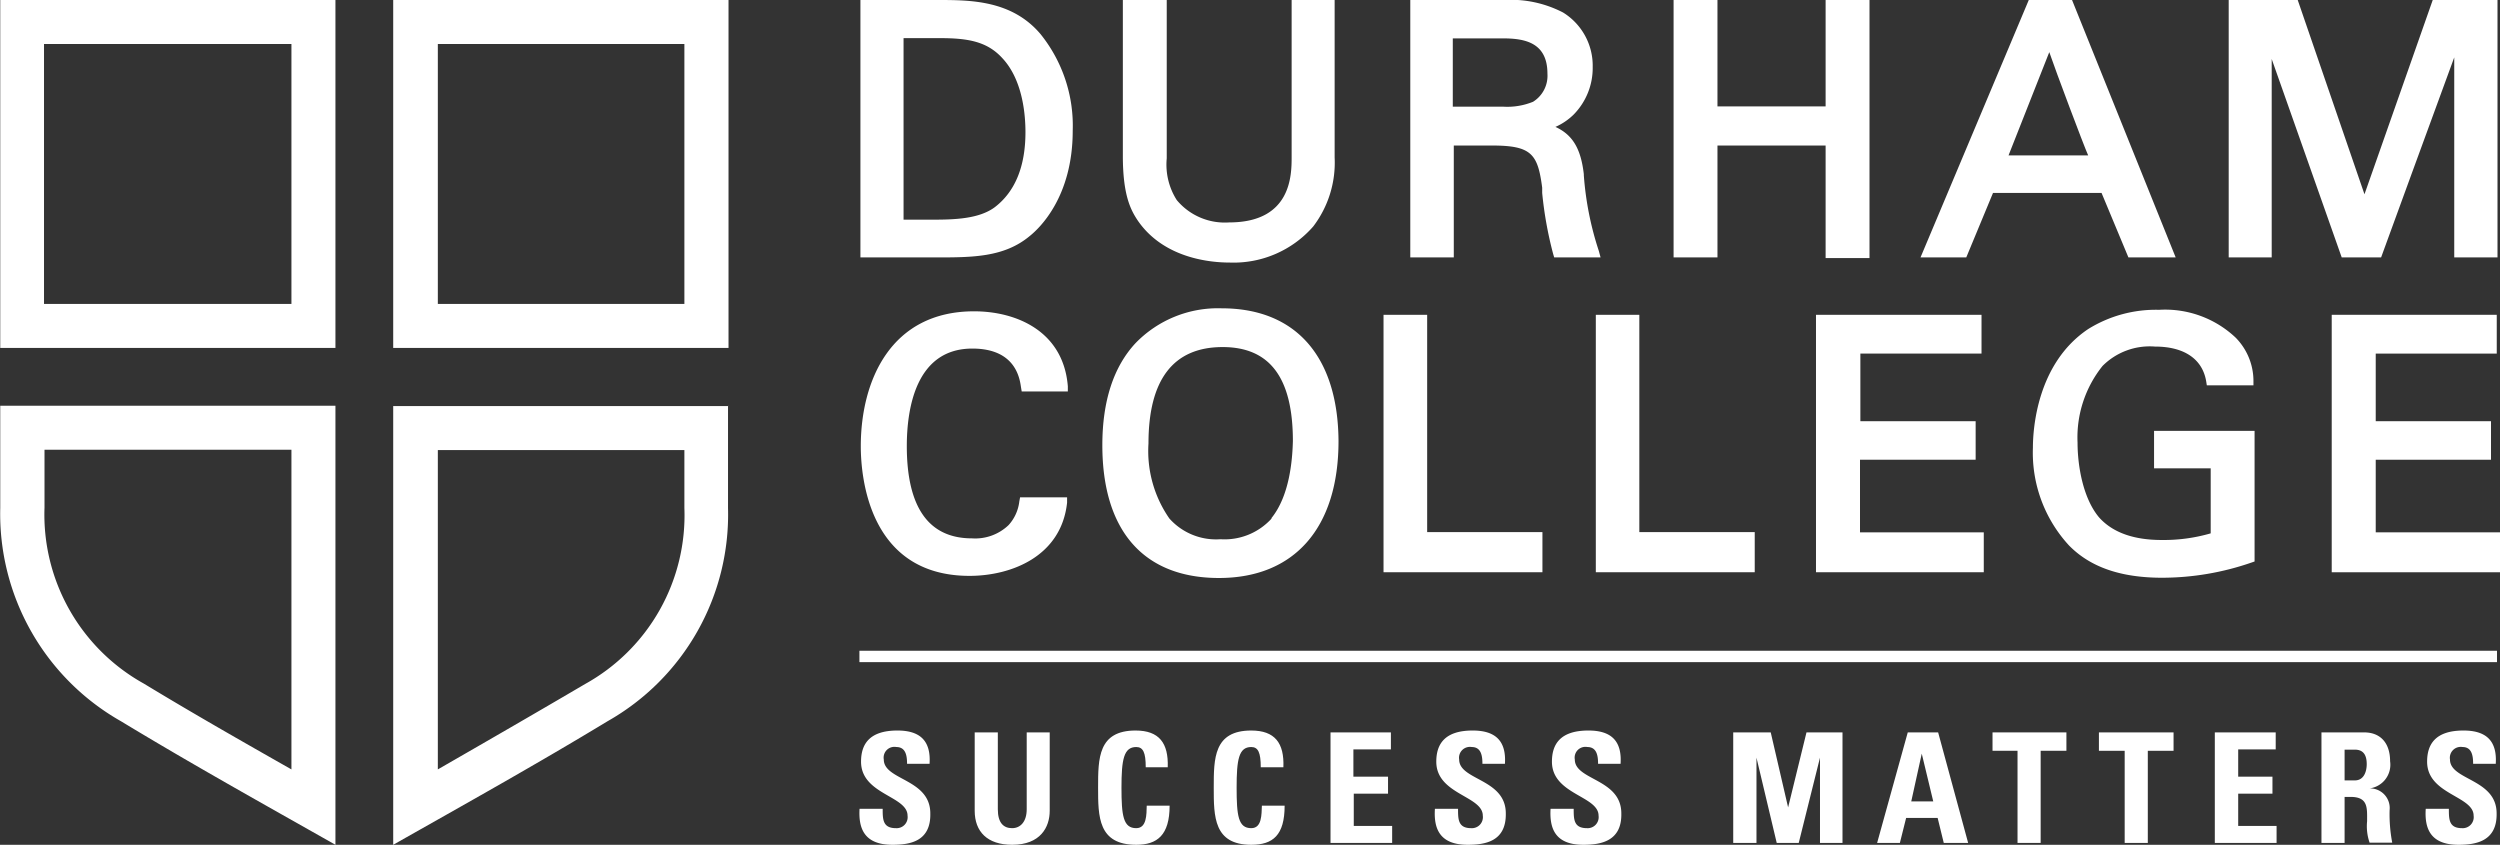
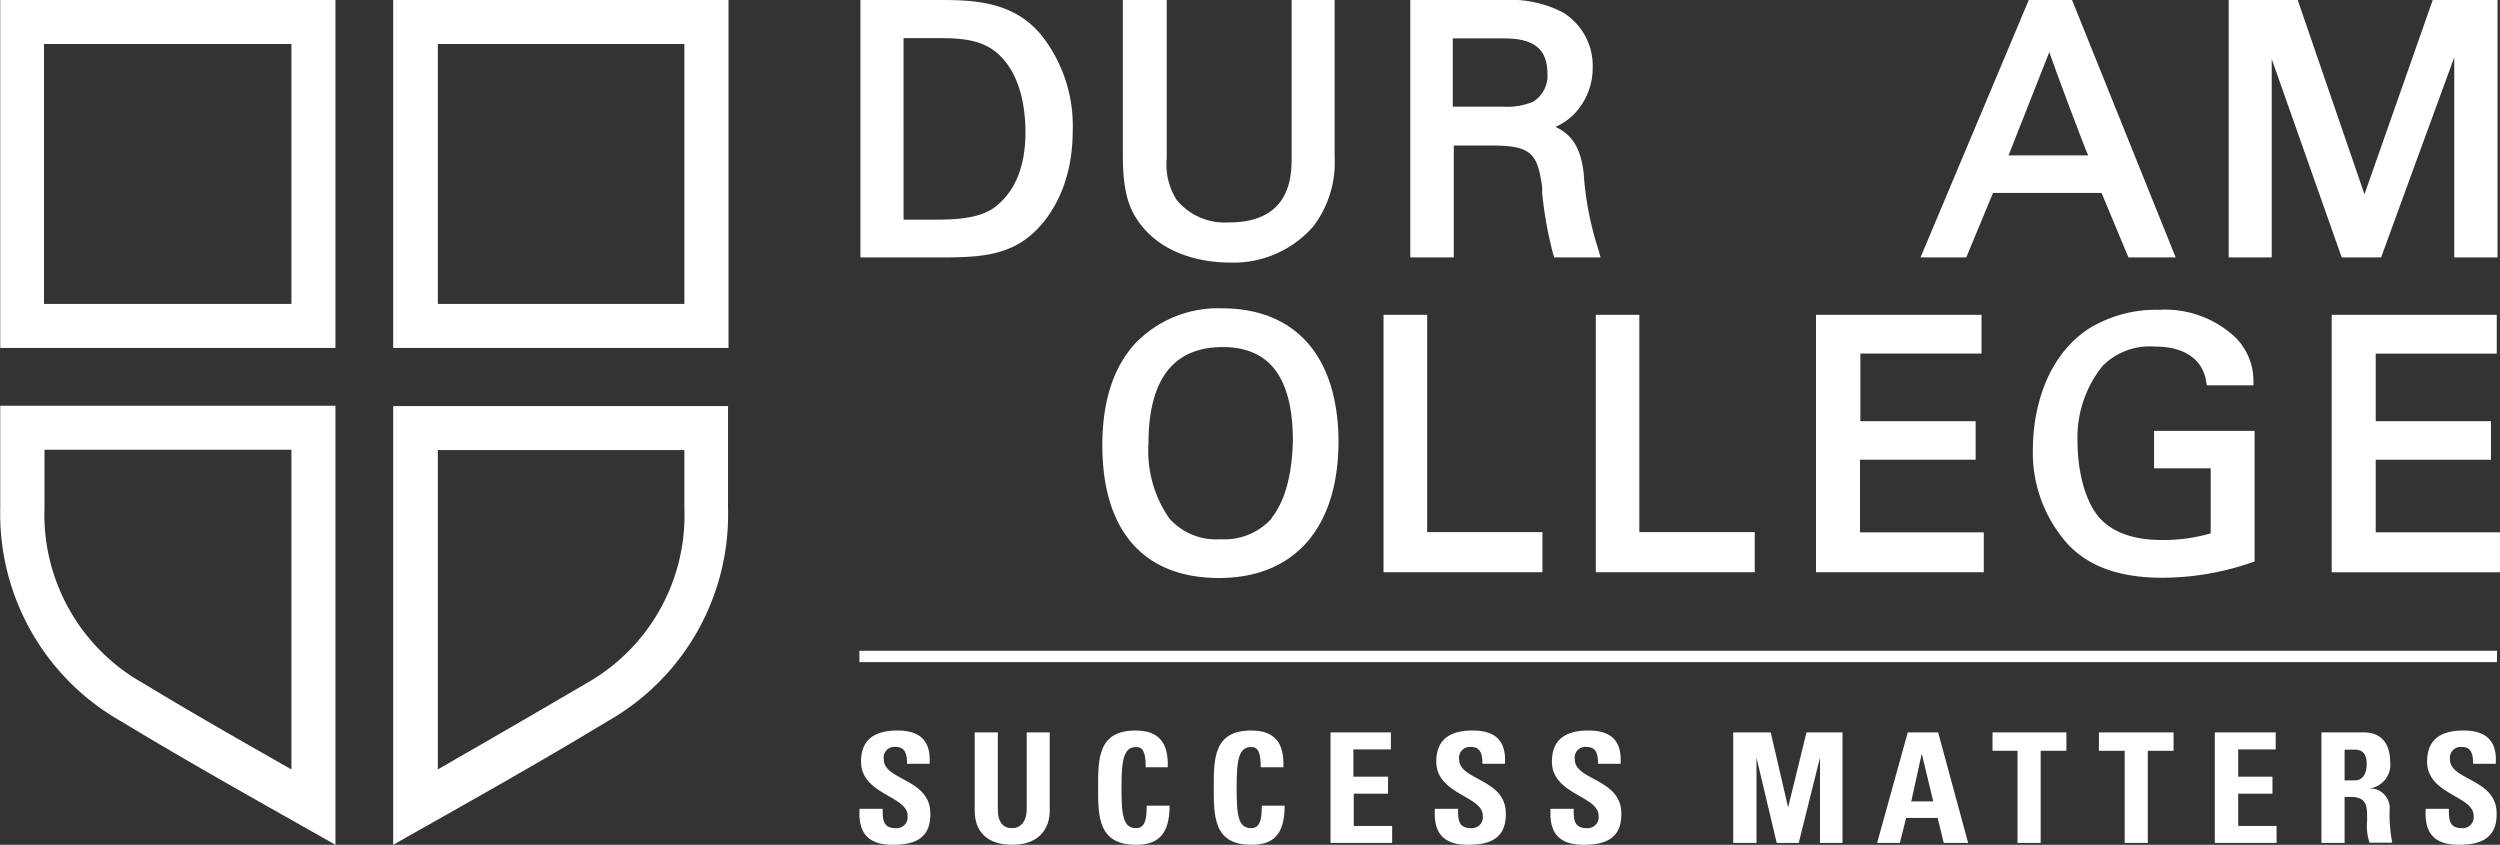
<svg xmlns="http://www.w3.org/2000/svg" id="Layer_1" data-name="Layer 1" viewBox="0 0 199.96 67.57">
  <rect x="0" y="0" width="199.96" height="67.57" fill="#333333" stroke="none" />
  <defs>
    <style>.cls-1{fill:#fff;}</style>
  </defs>
  <path class="cls-1" d="M54.72,3.52q0,4.55,0,9.11c0,3.89,0,7.78,0,11.68H35V3.52H54.72M58.24,0H31.43V27.83H58.25c0-8.88,0-17.76,0-26.64V0Z" transform="translate(0.02)" />
  <path class="cls-1" d="M23.29,3.52V24.31H3.5c0-3.89,0-7.79,0-11.68,0-3,0-6.07,0-9.11H23.29M26.81,0H0V1.19Q0,14.51,0,27.83H26.81V0Z" transform="translate(0.02)" />
  <path class="cls-1" d="M54.72,36l0,4.63a15.43,15.43,0,0,1-7.94,14.08C42.88,57,38.88,59.31,35,61.54V36H54.72m3.53-3.52H31.43V67.57c5.74-3.25,11.5-6.46,17.14-9.88a19,19,0,0,0,9.64-17.07c0-2.72,0-5.45,0-8.17Z" transform="translate(0.02)" />
  <path class="cls-1" d="M23.29,36V61.54c-3.93-2.23-7.93-4.51-11.8-6.86A15.46,15.46,0,0,1,3.54,40.6c0-1.55,0-3.09,0-4.63H23.29m3.52-3.52H0l0,8.17A19.07,19.07,0,0,0,9.66,57.69c5.64,3.42,11.41,6.63,17.15,9.88V32.45Z" transform="translate(0.02)" />
  <path class="cls-1" d="M83.2,2.72C80.89,0,77.58,0,74.92,0H68.8V20.59h6c2.94,0,5.49,0,7.54-1.71.8-.64,3.44-3.15,3.44-8.42A11.68,11.68,0,0,0,83.2,2.72ZM82,10.57c0,2.75-.83,4.76-2.45,6-1.26.94-3.22,1-5,1h-2.3V3.05h2.9c2.24,0,3.78.26,5,1.6C81.85,6.46,82,9.39,82,10.57Z" transform="translate(0.02)" />
  <path class="cls-1" d="M103.29,0V12.55c0,1.43,0,5.24-5,5.24A5,5,0,0,1,94.1,16a5.28,5.28,0,0,1-.8-3.33V0H89.79V12.46c0,3.17.63,4.35,1.22,5.22,2.09,3,5.81,3.32,7.31,3.32a8.46,8.46,0,0,0,6.7-2.89,8.42,8.42,0,0,0,1.71-5.51V0Z" transform="translate(0.02)" />
  <path class="cls-1" d="M127.86,20.07a25,25,0,0,1-1.2-6.06v-.08c-.23-2-.87-3.14-2.27-3.78a4.85,4.85,0,0,0,1.47-1,5.31,5.31,0,0,0,1.51-3.79A5,5,0,0,0,125,1a9.11,9.11,0,0,0-4.75-1h-7.47V20.59h3.48V11.64h3.07c3.15,0,3.65.68,4,3.37l0,.42a30.32,30.32,0,0,0,.88,4.89l.08.27H128Zm-11.68-17h4c1.76,0,3.57.33,3.57,2.82a2.45,2.45,0,0,1-1.15,2.25,5.44,5.44,0,0,1-2.42.39h-4Z" transform="translate(0.02)" />
-   <path class="cls-1" d="M146,0V8.51h-8.65V0h-3.51V20.59h3.51V11.64H146v9h3.51V0Z" transform="translate(0.02)" />
  <path class="cls-1" d="M165.71,0h-3.46l-8.66,20.59h3.66l2.14-5.16h8.68l2.15,5.16H174ZM167,12.43h-6.37c.33-.84,2.7-6.83,3.26-8.26C164.38,5.61,166.63,11.6,167,12.43Z" transform="translate(0.02)" />
  <path class="cls-1" d="M194.56,0,189.1,15.54,183.76,0h-5.52V20.59h3.44V4.72l5.6,15.87h3.15s4.68-12.83,5.85-16V20.59h3.46V0Z" transform="translate(0.02)" />
  <rect class="cls-1" x="68.74" y="52.05" width="130.98" height="0.91" />
-   <path class="cls-1" d="M81.51,40.1A3.4,3.4,0,0,1,80.65,42a3.86,3.86,0,0,1-2.93,1.06c-3.46,0-5.21-2.48-5.21-7.38,0-2.91.68-7.8,5.24-7.8,3.41,0,3.78,2.31,3.89,3.07l.06.36h3.69l0-.41c-.35-4.41-4.11-6-7.5-6-6.68,0-9.06,5.57-9.06,10.79,0,2.43.63,10.37,8.7,10.37,3.31,0,7.34-1.54,7.8-5.86l0-.42H81.57Z" transform="translate(0.02)" />
  <path class="cls-1" d="M97.7,24.66a9.17,9.17,0,0,0-6.89,2.78c-1.77,1.9-2.66,4.65-2.66,8.17,0,6.85,3.31,10.62,9.33,10.62s9.56-4,9.56-10.95C107,28.53,103.63,24.66,97.7,24.66Zm4,16.8a5.08,5.08,0,0,1-4.1,1.67,5,5,0,0,1-4.09-1.66,9.45,9.45,0,0,1-1.67-6c0-5.12,2-7.71,5.93-7.71,3.78,0,5.62,2.46,5.62,7.52C103.35,36.8,103.13,39.66,101.66,41.46Z" transform="translate(0.02)" />
  <path class="cls-1" d="M114.13,42.56V25.18h-3.49V45.77h12.71V42.56Z" transform="translate(0.02)" />
  <path class="cls-1" d="M131.1,42.56V25.18h-3.48V45.77h12.71V42.56Z" transform="translate(0.02)" />
  <path class="cls-1" d="M148.75,42.58V36.77H158V33.69h-9.22V28.28h9.69v-3.1H145.23V45.77h13.42V42.58Z" transform="translate(0.02)" />
  <path class="cls-1" d="M172.27,34.46v3h4.53v5.2a13.44,13.44,0,0,1-3.93.53c-2.25,0-3.93-.61-5-1.81-1.27-1.51-1.72-4.08-1.72-6a9.14,9.14,0,0,1,2-6.11,5.33,5.33,0,0,1,4.19-1.55c2.35,0,3.8,1,4.1,2.78l.05.32h3.73l0-.41a4.94,4.94,0,0,0-1.42-3.4,8.21,8.21,0,0,0-6.13-2.23A10.24,10.24,0,0,0,167,26.32c-4.1,2.75-4.42,8-4.42,9.49a10.94,10.94,0,0,0,2.88,7.81c1.7,1.74,4.14,2.59,7.46,2.59A21.91,21.91,0,0,0,180.05,45l.26-.09V34.46Z" transform="translate(0.02)" />
  <path class="cls-1" d="M190,42.58V36.77h9.22V33.69H190V28.28h9.68v-3.1h-13.2V45.77H200V42.58Z" transform="translate(0.02)" />
  <path class="cls-1" d="M71.36,67.57c-2.29,0-2.72-1.35-2.63-2.88h1.85c0,.84,0,1.55,1.06,1.55a.88.88,0,0,0,.93-1c0-1.59-3.72-1.69-3.72-4.32,0-1.39.66-2.49,2.91-2.49,1.8,0,2.69.81,2.57,2.66h-1.8c0-.66-.11-1.34-.86-1.34a.86.86,0,0,0-1,1c0,1.67,3.72,1.53,3.72,4.31C74.44,67.3,72.77,67.57,71.36,67.57Z" transform="translate(0.02)" />
  <path class="cls-1" d="M83.94,58.58v6.27c0,1.32-.75,2.72-3,2.72-2,0-3-1.06-3-2.72V58.58h1.85v6.15c0,1.09.46,1.51,1.14,1.51s1.17-.53,1.17-1.51V58.58Z" transform="translate(0.02)" />
  <path class="cls-1" d="M87.81,63c0-2.34,0-4.57,3-4.57,1.88,0,2.64,1,2.57,2.94H91.62c0-1.18-.21-1.62-.76-1.62-1,0-1.18,1-1.18,3.25s.14,3.24,1.18,3.24c.85,0,.82-1.1.84-1.8h1.83c0,2.37-1,3.13-2.67,3.13C87.81,67.57,87.81,65.31,87.81,63Z" transform="translate(0.02)" />
  <path class="cls-1" d="M97.06,63c0-2.34,0-4.57,3-4.57,1.89,0,2.65,1,2.57,2.94h-1.81c0-1.18-.21-1.62-.76-1.62-1,0-1.17,1-1.17,3.25s.13,3.24,1.17,3.24c.86,0,.82-1.1.85-1.8h1.82c0,2.37-.94,3.13-2.67,3.13C97.06,67.57,97.06,65.31,97.06,63Z" transform="translate(0.02)" />
  <path class="cls-1" d="M106.4,67.42V58.58h4.83v1.36h-3v2.18H111v1.36h-2.74v2.58h3.07v1.36Z" transform="translate(0.02)" />
  <path class="cls-1" d="M117.37,67.57c-2.29,0-2.72-1.35-2.62-2.88h1.85c0,.84,0,1.55,1.05,1.55a.88.88,0,0,0,.93-1c0-1.59-3.72-1.69-3.72-4.32,0-1.39.66-2.49,2.91-2.49,1.8,0,2.7.81,2.58,2.66h-1.8c0-.66-.11-1.34-.86-1.34a.87.87,0,0,0-1,1c0,1.67,3.73,1.53,3.73,4.31C120.46,67.3,118.78,67.57,117.37,67.57Z" transform="translate(0.02)" />
  <path class="cls-1" d="M126.62,67.57c-2.29,0-2.71-1.35-2.62-2.88h1.85c0,.84,0,1.55,1.06,1.55a.88.88,0,0,0,.93-1c0-1.59-3.73-1.69-3.73-4.32,0-1.39.66-2.49,2.92-2.49,1.8,0,2.69.81,2.57,2.66h-1.8c0-.66-.11-1.34-.86-1.34a.86.86,0,0,0-1,1c0,1.67,3.72,1.53,3.72,4.31C129.71,67.3,128,67.57,126.62,67.57Z" transform="translate(0.02)" />
  <path class="cls-1" d="M138.61,67.42V58.58h3l1.39,6h0l1.47-6h2.88v8.84h-1.8V60.6h0l-1.7,6.82h-1.76l-1.62-6.82h0v6.82Z" transform="translate(0.02)" />
  <path class="cls-1" d="M150.12,67.42l2.45-8.84H155l2.4,8.84h-1.95l-.49-2h-2.52l-.5,2Zm3.57-7.14h0l-.84,3.82h1.76Z" transform="translate(0.02)" />
  <path class="cls-1" d="M165.26,58.58v1.47H163.2v7.37h-1.85V60.05h-2V58.58Z" transform="translate(0.02)" />
  <path class="cls-1" d="M173.83,58.58v1.47h-2.06v7.37h-1.85V60.05h-2.06V58.58Z" transform="translate(0.02)" />
  <path class="cls-1" d="M177.13,67.42V58.58H182v1.36h-3v2.18h2.74v1.36H179v2.58h3.07v1.36Z" transform="translate(0.02)" />
  <path class="cls-1" d="M187.51,67.42h-1.85V58.58h3.42c1.26,0,2.07.81,2.07,2.31a1.91,1.91,0,0,1-1.64,2.17v0a1.57,1.57,0,0,1,1.6,1.74,12.22,12.22,0,0,0,.21,2.6h-1.81a4,4,0,0,1-.2-1.71c0-1.06.1-1.95-1.32-1.95h-.48Zm0-5h.82c.74,0,.95-.74.95-1.3,0-.84-.36-1.16-.95-1.16h-.82Z" transform="translate(0.02)" />
  <path class="cls-1" d="M196.62,67.57c-2.29,0-2.72-1.35-2.62-2.88h1.85c0,.84,0,1.55,1.05,1.55a.88.88,0,0,0,.93-1c0-1.59-3.72-1.69-3.72-4.32,0-1.39.66-2.49,2.91-2.49,1.8,0,2.7.81,2.58,2.66h-1.81c0-.66-.11-1.34-.85-1.34a.87.87,0,0,0-1,1c0,1.67,3.73,1.53,3.73,4.31C199.71,67.3,198,67.57,196.62,67.57Z" transform="translate(0.02)" />
</svg>